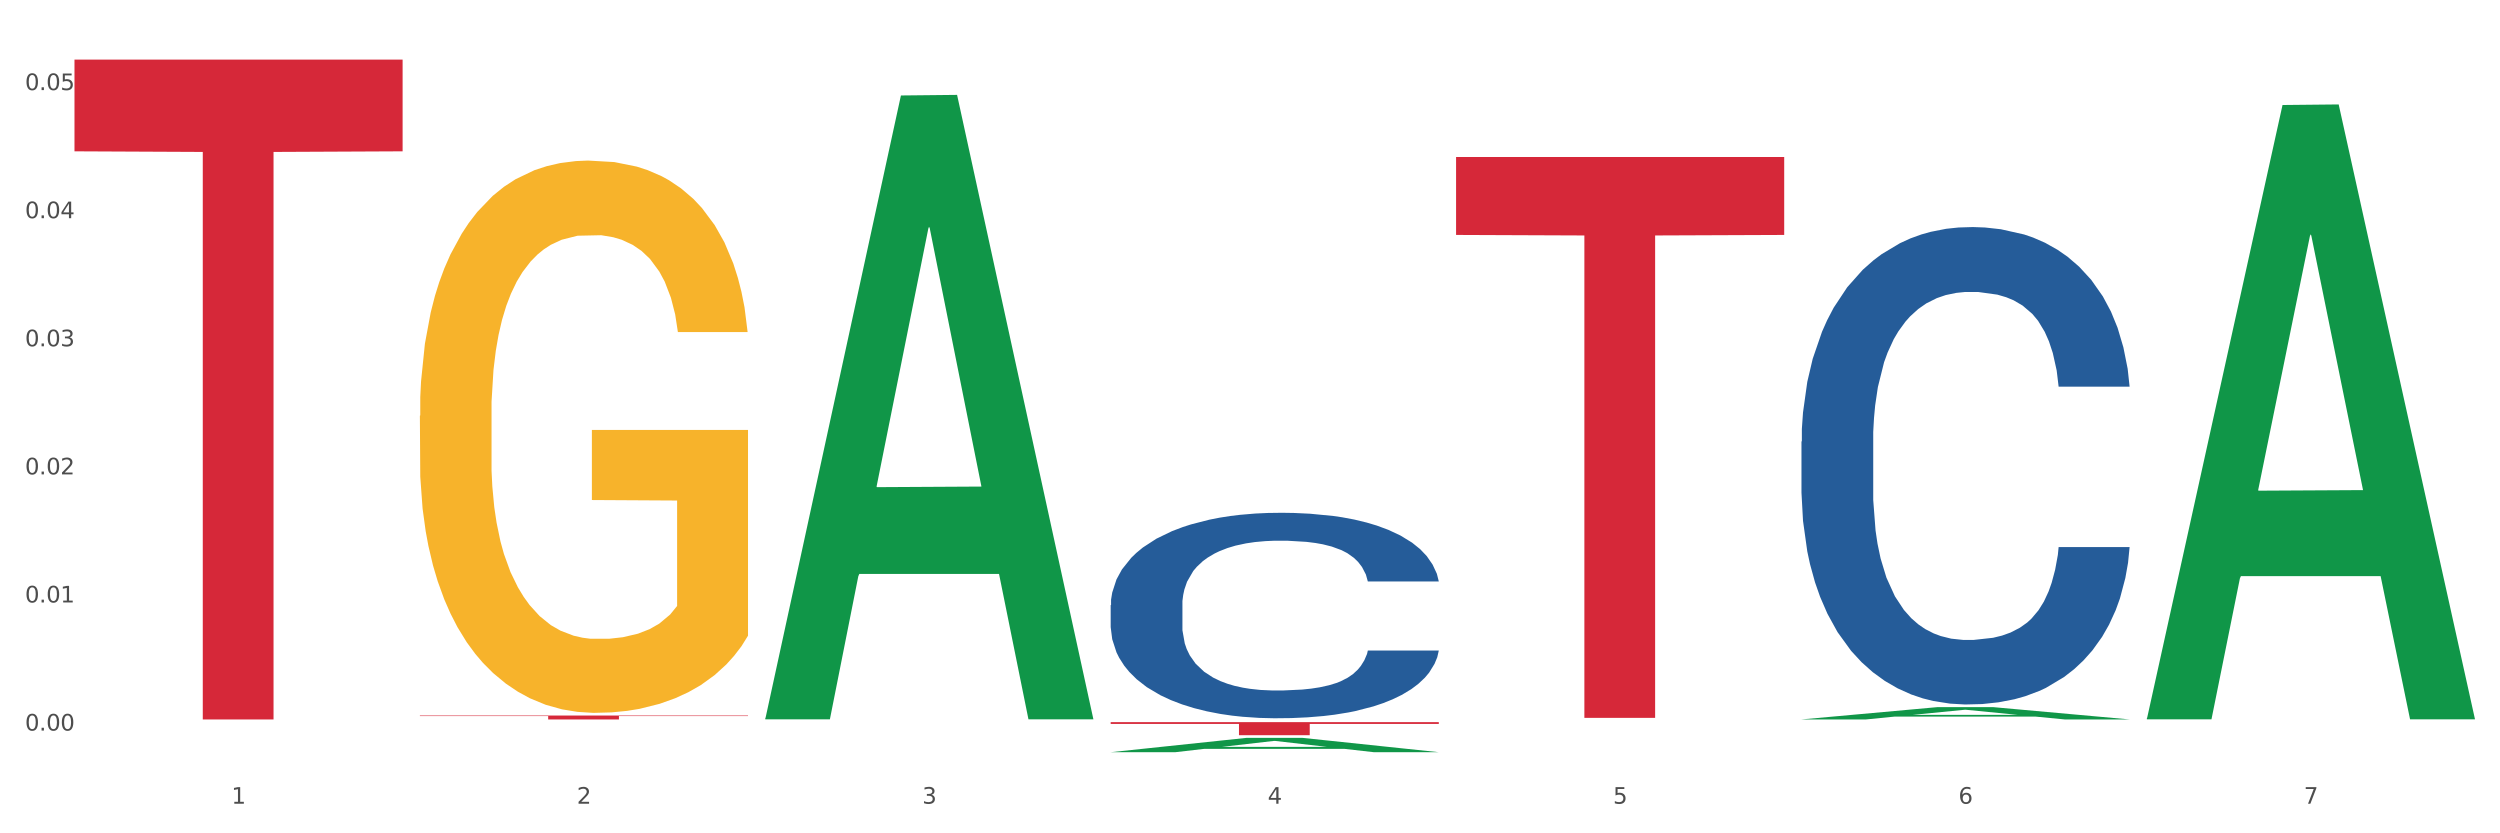
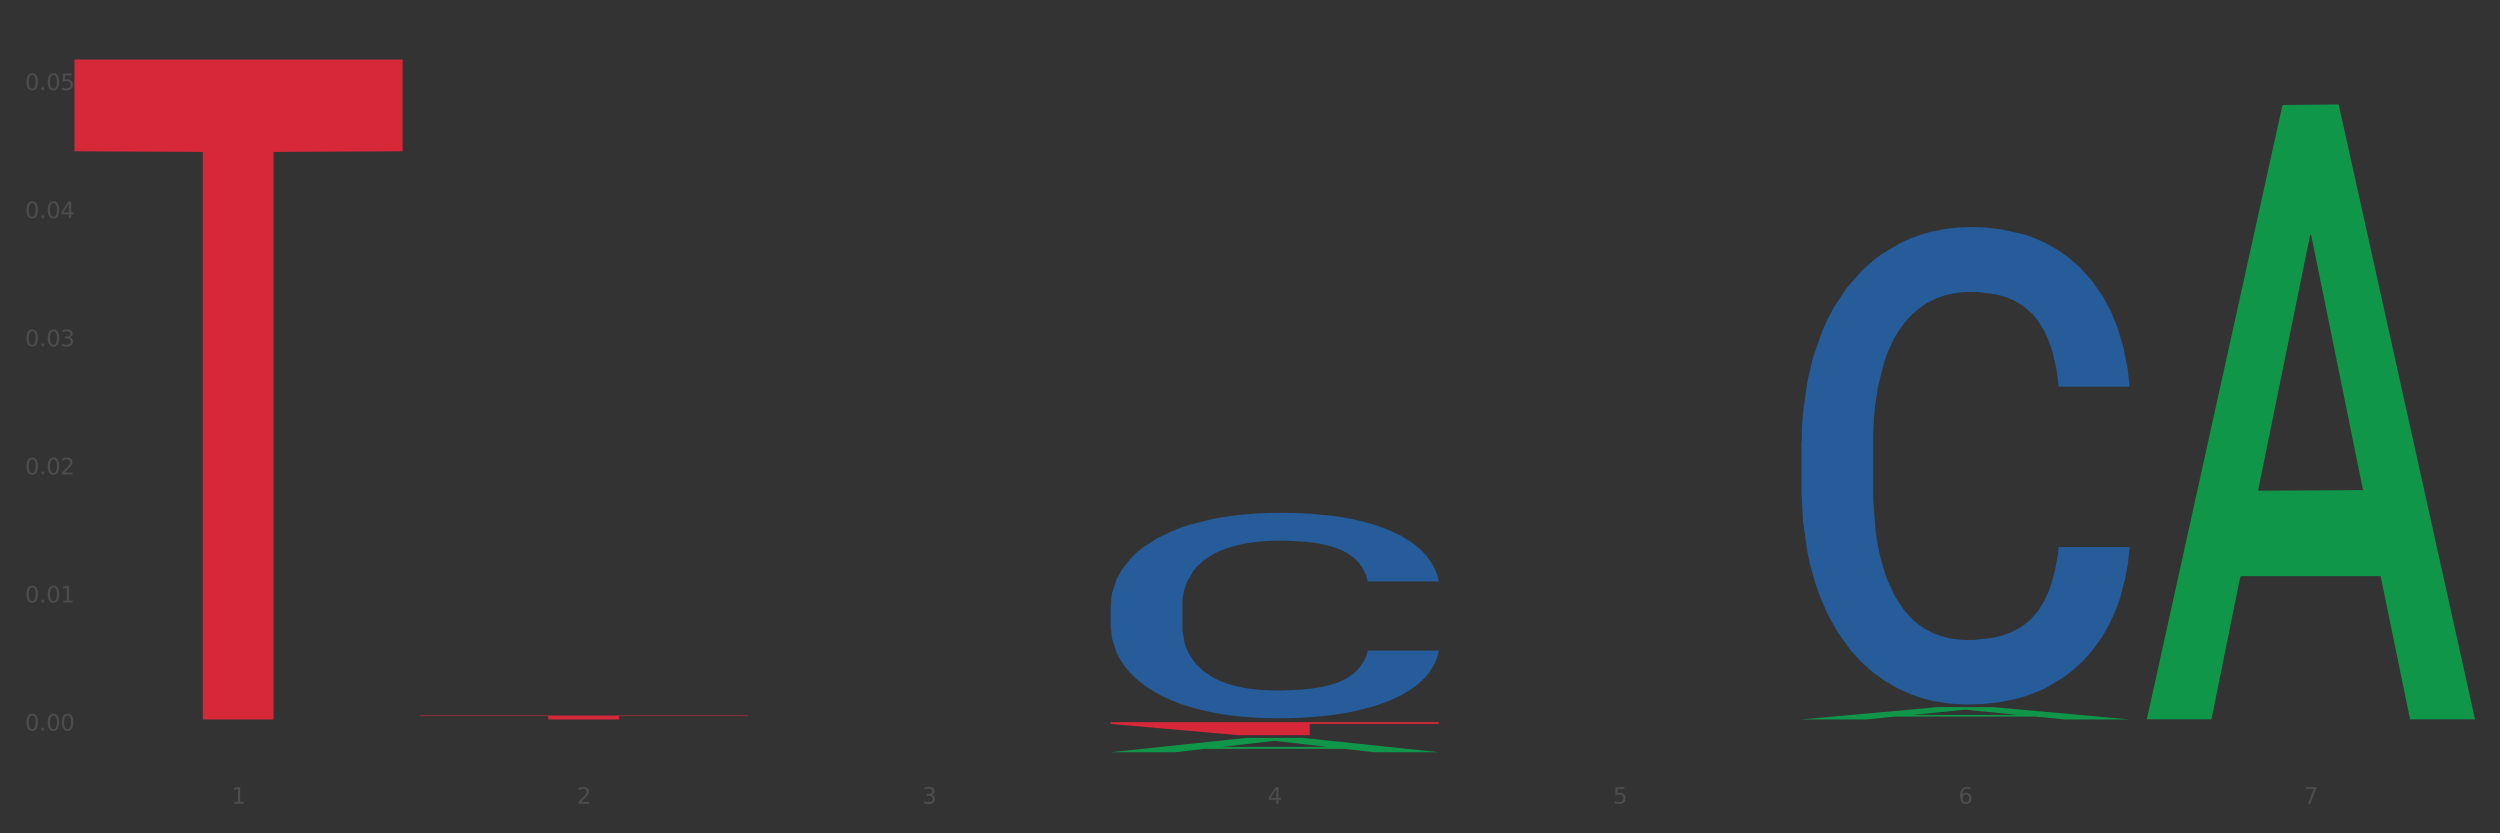
<svg xmlns="http://www.w3.org/2000/svg" xmlns:xlink="http://www.w3.org/1999/xlink" width="1080pt" height="360pt" viewBox="0 0 1080 360" version="1.1">
  <rect x="0" y="0" width="1080" height="360" fill="#333333" stroke="none" />
  <defs>
    <style type="text/css">*{stroke-linejoin: round; stroke-linecap: butt}</style>
  </defs>
  <g id="figure_1">
    <g id="patch_1">
-       <path d="M 0 360  L 1080 360  L 1080 0  L 0 0  z " style="fill: #ffffff; stroke: #ffffff; stroke-linejoin: miter" />
-     </g>
+       </g>
    <g id="axes_1">
      <g id="matplotlib.axis_1">
        <g id="xtick_1">
          <g id="text_1">
            <g style="fill: #4d4d4d" transform="translate(99.997 347.204) scale(0.096 -0.096)">
              <defs>
                <path id="DejaVuSans-31" d="M 794 531  L 1825 531  L 1825 4091  L 703 3866  L 703 4441  L 1819 4666  L 2450 4666  L 2450 531  L 3481 531  L 3481 0  L 794 0  L 794 531  z " transform="scale(0.016)" />
              </defs>
              <use xlink:href="#DejaVuSans-31" />
            </g>
          </g>
        </g>
        <g id="xtick_2">
          <g id="text_2">
            <g style="fill: #4d4d4d" transform="translate(249.209 347.204) scale(0.096 -0.096)">
              <defs>
                <path id="DejaVuSans-32" d="M 1228 531  L 3431 531  L 3431 0  L 469 0  L 469 531  Q 828 903 1448 1529  Q 2069 2156 2228 2338  Q 2531 2678 2651 2914  Q 2772 3150 2772 3378  Q 2772 3750 2511 3984  Q 2250 4219 1831 4219  Q 1534 4219 1204 4116  Q 875 4013 500 3803  L 500 4441  Q 881 4594 1212 4672  Q 1544 4750 1819 4750  Q 2544 4750 2975 4387  Q 3406 4025 3406 3419  Q 3406 3131 3298 2873  Q 3191 2616 2906 2266  Q 2828 2175 2409 1742  Q 1991 1309 1228 531  z " transform="scale(0.016)" />
              </defs>
              <use xlink:href="#DejaVuSans-32" />
            </g>
          </g>
        </g>
        <g id="xtick_3">
          <g id="text_3">
            <g style="fill: #4d4d4d" transform="translate(398.421 347.204) scale(0.096 -0.096)">
              <defs>
                <path id="DejaVuSans-33" d="M 2597 2516  Q 3050 2419 3304 2112  Q 3559 1806 3559 1356  Q 3559 666 3084 287  Q 2609 -91 1734 -91  Q 1441 -91 1130 -33  Q 819 25 488 141  L 488 750  Q 750 597 1062 519  Q 1375 441 1716 441  Q 2309 441 2620 675  Q 2931 909 2931 1356  Q 2931 1769 2642 2001  Q 2353 2234 1838 2234  L 1294 2234  L 1294 2753  L 1863 2753  Q 2328 2753 2575 2939  Q 2822 3125 2822 3475  Q 2822 3834 2567 4026  Q 2313 4219 1838 4219  Q 1578 4219 1281 4162  Q 984 4106 628 3988  L 628 4550  Q 988 4650 1302 4700  Q 1616 4750 1894 4750  Q 2613 4750 3031 4423  Q 3450 4097 3450 3541  Q 3450 3153 3228 2886  Q 3006 2619 2597 2516  z " transform="scale(0.016)" />
              </defs>
              <use xlink:href="#DejaVuSans-33" />
            </g>
          </g>
        </g>
        <g id="xtick_4">
          <g id="text_4">
            <g style="fill: #4d4d4d" transform="translate(547.634 347.204) scale(0.096 -0.096)">
              <defs>
                <path id="DejaVuSans-34" d="M 2419 4116  L 825 1625  L 2419 1625  L 2419 4116  z M 2253 4666  L 3047 4666  L 3047 1625  L 3713 1625  L 3713 1100  L 3047 1100  L 3047 0  L 2419 0  L 2419 1100  L 313 1100  L 313 1709  L 2253 4666  z " transform="scale(0.016)" />
              </defs>
              <use xlink:href="#DejaVuSans-34" />
            </g>
          </g>
        </g>
        <g id="xtick_5">
          <g id="text_5">
            <g style="fill: #4d4d4d" transform="translate(696.846 347.204) scale(0.096 -0.096)">
              <defs>
                <path id="DejaVuSans-35" d="M 691 4666  L 3169 4666  L 3169 4134  L 1269 4134  L 1269 2991  Q 1406 3038 1543 3061  Q 1681 3084 1819 3084  Q 2600 3084 3056 2656  Q 3513 2228 3513 1497  Q 3513 744 3044 326  Q 2575 -91 1722 -91  Q 1428 -91 1123 -41  Q 819 9 494 109  L 494 744  Q 775 591 1075 516  Q 1375 441 1709 441  Q 2250 441 2565 725  Q 2881 1009 2881 1497  Q 2881 1984 2565 2268  Q 2250 2553 1709 2553  Q 1456 2553 1204 2497  Q 953 2441 691 2322  L 691 4666  z " transform="scale(0.016)" />
              </defs>
              <use xlink:href="#DejaVuSans-35" />
            </g>
          </g>
        </g>
        <g id="xtick_6">
          <g id="text_6">
            <g style="fill: #4d4d4d" transform="translate(846.058 347.204) scale(0.096 -0.096)">
              <defs>
                <path id="DejaVuSans-36" d="M 2113 2584  Q 1688 2584 1439 2293  Q 1191 2003 1191 1497  Q 1191 994 1439 701  Q 1688 409 2113 409  Q 2538 409 2786 701  Q 3034 994 3034 1497  Q 3034 2003 2786 2293  Q 2538 2584 2113 2584  z M 3366 4563  L 3366 3988  Q 3128 4100 2886 4159  Q 2644 4219 2406 4219  Q 1781 4219 1451 3797  Q 1122 3375 1075 2522  Q 1259 2794 1537 2939  Q 1816 3084 2150 3084  Q 2853 3084 3261 2657  Q 3669 2231 3669 1497  Q 3669 778 3244 343  Q 2819 -91 2113 -91  Q 1303 -91 875 529  Q 447 1150 447 2328  Q 447 3434 972 4092  Q 1497 4750 2381 4750  Q 2619 4750 2861 4703  Q 3103 4656 3366 4563  z " transform="scale(0.016)" />
              </defs>
              <use xlink:href="#DejaVuSans-36" />
            </g>
          </g>
        </g>
        <g id="xtick_7">
          <g id="text_7">
            <g style="fill: #4d4d4d" transform="translate(995.27 347.204) scale(0.096 -0.096)">
              <defs>
                <path id="DejaVuSans-37" d="M 525 4666  L 3525 4666  L 3525 4397  L 1831 0  L 1172 0  L 2766 4134  L 525 4134  L 525 4666  z " transform="scale(0.016)" />
              </defs>
              <use xlink:href="#DejaVuSans-37" />
            </g>
          </g>
        </g>
        <g id="xtick_8" />
        <g id="xtick_9" />
        <g id="xtick_10" />
        <g id="xtick_11" />
        <g id="xtick_12" />
        <g id="xtick_13" />
      </g>
      <g id="matplotlib.axis_2">
        <g id="ytick_1">
          <g id="text_8">
            <g style="fill: #4d4d4d" transform="translate(10.8 315.608) scale(0.096 -0.096)">
              <defs>
                <path id="DejaVuSans-30" d="M 2034 4250  Q 1547 4250 1301 3770  Q 1056 3291 1056 2328  Q 1056 1369 1301 889  Q 1547 409 2034 409  Q 2525 409 2770 889  Q 3016 1369 3016 2328  Q 3016 3291 2770 3770  Q 2525 4250 2034 4250  z M 2034 4750  Q 2819 4750 3233 4129  Q 3647 3509 3647 2328  Q 3647 1150 3233 529  Q 2819 -91 2034 -91  Q 1250 -91 836 529  Q 422 1150 422 2328  Q 422 3509 836 4129  Q 1250 4750 2034 4750  z " transform="scale(0.016)" />
                <path id="DejaVuSans-2e" d="M 684 794  L 1344 794  L 1344 0  L 684 0  L 684 794  z " transform="scale(0.016)" />
              </defs>
              <use xlink:href="#DejaVuSans-30" />
              <use xlink:href="#DejaVuSans-2e" transform="translate(63.623 0)" />
              <use xlink:href="#DejaVuSans-30" transform="translate(95.41 0)" />
              <use xlink:href="#DejaVuSans-30" transform="translate(159.033 0)" />
            </g>
          </g>
        </g>
        <g id="ytick_2">
          <g id="text_9">
            <g style="fill: #4d4d4d" transform="translate(10.8 260.272) scale(0.096 -0.096)">
              <use xlink:href="#DejaVuSans-30" />
              <use xlink:href="#DejaVuSans-2e" transform="translate(63.623 0)" />
              <use xlink:href="#DejaVuSans-30" transform="translate(95.41 0)" />
              <use xlink:href="#DejaVuSans-31" transform="translate(159.033 0)" />
            </g>
          </g>
        </g>
        <g id="ytick_3">
          <g id="text_10">
            <g style="fill: #4d4d4d" transform="translate(10.8 204.936) scale(0.096 -0.096)">
              <use xlink:href="#DejaVuSans-30" />
              <use xlink:href="#DejaVuSans-2e" transform="translate(63.623 0)" />
              <use xlink:href="#DejaVuSans-30" transform="translate(95.41 0)" />
              <use xlink:href="#DejaVuSans-32" transform="translate(159.033 0)" />
            </g>
          </g>
        </g>
        <g id="ytick_4">
          <g id="text_11">
            <g style="fill: #4d4d4d" transform="translate(10.8 149.6) scale(0.096 -0.096)">
              <use xlink:href="#DejaVuSans-30" />
              <use xlink:href="#DejaVuSans-2e" transform="translate(63.623 0)" />
              <use xlink:href="#DejaVuSans-30" transform="translate(95.41 0)" />
              <use xlink:href="#DejaVuSans-33" transform="translate(159.033 0)" />
            </g>
          </g>
        </g>
        <g id="ytick_5">
          <g id="text_12">
            <g style="fill: #4d4d4d" transform="translate(10.8 94.263) scale(0.096 -0.096)">
              <use xlink:href="#DejaVuSans-30" />
              <use xlink:href="#DejaVuSans-2e" transform="translate(63.623 0)" />
              <use xlink:href="#DejaVuSans-30" transform="translate(95.41 0)" />
              <use xlink:href="#DejaVuSans-34" transform="translate(159.033 0)" />
            </g>
          </g>
        </g>
        <g id="ytick_6">
          <g id="text_13">
            <g style="fill: #4d4d4d" transform="translate(10.8 38.927) scale(0.096 -0.096)">
              <use xlink:href="#DejaVuSans-30" />
              <use xlink:href="#DejaVuSans-2e" transform="translate(63.623 0)" />
              <use xlink:href="#DejaVuSans-30" transform="translate(95.41 0)" />
              <use xlink:href="#DejaVuSans-35" transform="translate(159.033 0)" />
            </g>
          </g>
        </g>
        <g id="ytick_7" />
        <g id="ytick_8" />
        <g id="ytick_9" />
        <g id="ytick_10" />
        <g id="ytick_11" />
      </g>
      <g id="PolyCollection_1">
-         <path d="M 330.599 310.25  L 330.746 309.997  L 389.2 41.242  L 413.458 40.989  L 472.351 310.757  L 444.293 310.757  L 431.579 247.938  L 371.225 247.938  L 370.787 248.951  L 358.511 310.757  L 330.599 310.757  L 330.599 310.25  L 378.824 210.449  L 423.98 210.195  L 401.621 98.489  L 401.329 97.982  L 401.037 98.742  L 378.678 210.195  L 378.824 210.449  L 330.599 310.25  z " clip-path="url(#pf6693359bf)" style="fill: #109648" />
        <path d="M 479.812 261.408  L 479.979 261.327  L 479.979 259.057  L 480.482 255.976  L 482.325 250.301  L 484.671 246.005  L 488.692 240.978  L 490.87 238.871  L 493.719 236.52  L 499.583 232.709  L 506.285 229.467  L 510.977 227.683  L 514.496 226.548  L 522.371 224.521  L 526.895 223.63  L 531.586 222.9  L 535.608 222.414  L 542.31 221.846  L 547.672 221.603  L 553.871 221.522  L 559.065 221.603  L 565.935 221.927  L 575.988 222.9  L 579.842 223.468  L 585.036 224.44  L 590.398 225.738  L 594.754 227.035  L 599.781 228.899  L 604.975 231.331  L 610.002 234.412  L 613.521 237.249  L 616.369 240.249  L 618.882 243.897  L 620.726 247.869  L 621.563 251.193  L 590.901 251.193  L 590.063 248.193  L 588.387 244.951  L 586.712 242.762  L 584.869 240.978  L 582.02 238.952  L 579.507 237.655  L 575.318 236.114  L 571.464 235.141  L 568.281 234.574  L 564.427 234.088  L 556.217 233.601  L 550.352 233.601  L 546.666 233.763  L 542.142 234.169  L 538.288 234.736  L 533.764 235.709  L 530.246 236.763  L 526.727 238.141  L 524.716 239.114  L 521.7 240.897  L 519.69 242.357  L 517.009 244.87  L 515.501 246.653  L 512.82 251.274  L 511.647 254.679  L 511.144 257.03  L 510.809 259.624  L 510.809 272.271  L 511.815 277.946  L 512.652 280.378  L 513.993 283.134  L 516.506 286.701  L 520.192 290.187  L 524.046 292.7  L 527.23 294.24  L 530.246 295.375  L 533.262 296.267  L 536.948 297.078  L 539.964 297.564  L 544.488 298.051  L 549.85 298.294  L 554.039 298.294  L 562.584 297.888  L 566.438 297.483  L 570.124 296.916  L 574.145 296.024  L 577.329 295.051  L 579.172 294.321  L 582.188 292.781  L 584.534 291.16  L 586.544 289.295  L 587.885 287.674  L 589.393 285.242  L 590.566 282.485  L 590.901 281.026  L 621.563 281.026  L 620.893 283.945  L 619.72 286.782  L 617.374 290.592  L 615.531 292.781  L 612.683 295.456  L 609.667 297.726  L 605.478 300.239  L 601.624 302.104  L 597.603 303.725  L 593.246 305.185  L 585.371 307.211  L 582.523 307.779  L 576.491 308.752  L 571.799 309.319  L 564.93 309.887  L 557.892 310.211  L 550.52 310.292  L 543.985 310.13  L 536.78 309.643  L 532.256 309.157  L 527.23 308.427  L 521.365 307.292  L 515.836 305.914  L 510.642 304.293  L 505.783 302.428  L 501.259 300.32  L 495.394 296.835  L 491.038 293.43  L 487.854 290.268  L 485.676 287.593  L 483.498 284.188  L 482.325 281.837  L 480.482 276.162  L 479.812 270.893  L 479.812 261.408  z " clip-path="url(#pf6693359bf)" style="fill: #255c99" />
        <path d="M 778.236 190.76  L 778.404 190.572  L 778.404 185.298  L 778.906 178.14  L 780.749 164.955  L 783.095 154.972  L 787.117 143.293  L 789.295 138.396  L 792.143 132.934  L 798.008 124.081  L 804.71 116.546  L 809.401 112.402  L 812.92 109.765  L 820.795 105.056  L 825.319 102.984  L 830.011 101.289  L 834.032 100.159  L 840.734 98.841  L 846.096 98.275  L 852.296 98.087  L 857.49 98.275  L 864.359 99.029  L 874.413 101.289  L 878.267 102.608  L 883.461 104.868  L 888.823 107.882  L 893.179 110.896  L 898.206 115.228  L 903.4 120.879  L 908.426 128.036  L 911.945 134.629  L 914.794 141.598  L 917.307 150.074  L 919.15 159.304  L 919.988 167.027  L 889.325 167.027  L 888.487 160.058  L 886.812 152.523  L 885.136 147.437  L 883.293 143.293  L 880.445 138.584  L 877.931 135.571  L 873.743 131.992  L 869.889 129.732  L 866.705 128.413  L 862.851 127.283  L 854.641 126.153  L 848.777 126.153  L 845.091 126.529  L 840.567 127.471  L 836.713 128.79  L 832.189 131.05  L 828.67 133.499  L 825.152 136.701  L 823.141 138.961  L 820.125 143.105  L 818.114 146.496  L 815.433 152.335  L 813.925 156.479  L 811.245 167.215  L 810.072 175.126  L 809.569 180.589  L 809.234 186.616  L 809.234 216  L 810.239 229.186  L 811.077 234.836  L 812.417 241.241  L 814.931 249.528  L 818.617 257.628  L 822.471 263.467  L 825.654 267.046  L 828.67 269.683  L 831.686 271.755  L 835.372 273.639  L 838.388 274.769  L 842.912 275.899  L 848.274 276.464  L 852.463 276.464  L 861.008 275.522  L 864.862 274.58  L 868.548 273.262  L 872.57 271.19  L 875.753 268.93  L 877.596 267.234  L 880.612 263.655  L 882.958 259.888  L 884.969 255.556  L 886.309 251.789  L 887.817 246.138  L 888.99 239.734  L 889.325 236.343  L 919.988 236.343  L 919.318 243.124  L 918.145 249.717  L 915.799 258.57  L 913.956 263.655  L 911.107 269.871  L 908.091 275.145  L 903.902 280.985  L 900.049 285.317  L 896.027 289.084  L 891.671 292.475  L 883.796 297.184  L 880.947 298.502  L 874.915 300.762  L 870.224 302.081  L 863.354 303.399  L 856.317 304.153  L 848.944 304.341  L 842.41 303.964  L 835.205 302.834  L 830.681 301.704  L 825.654 300.009  L 819.79 297.372  L 814.26 294.17  L 809.066 290.403  L 804.207 286.07  L 799.683 281.173  L 793.819 273.073  L 789.462 265.162  L 786.279 257.816  L 784.101 251.6  L 781.922 243.689  L 780.749 238.227  L 778.906 225.042  L 778.236 212.798  L 778.236 190.76  z " clip-path="url(#pf6693359bf)" style="fill: #255c99" />
-         <path d="M 479.812 311.961  L 621.563 311.961  L 621.563 312.747  L 565.803 312.752  L 565.803 317.617  L 535.236 317.617  L 535.236 312.752  L 479.812 312.747  L 479.812 311.966  L 479.812 311.961  z " clip-path="url(#pf6693359bf)" style="fill: #d62839" />
-         <path d="M 629.024 67.822  L 770.776 67.822  L 770.776 101.493  L 715.015 101.72  L 715.015 310.113  L 684.448 310.113  L 684.448 101.72  L 629.024 101.493  L 629.024 68.05  L 629.024 67.822  z " clip-path="url(#pf6693359bf)" style="fill: #d62839" />
+         <path d="M 479.812 311.961  L 621.563 311.961  L 621.563 312.747  L 565.803 312.752  L 565.803 317.617  L 535.236 317.617  L 479.812 312.747  L 479.812 311.966  L 479.812 311.961  z " clip-path="url(#pf6693359bf)" style="fill: #d62839" />
        <path d="M 181.387 309.111  L 323.139 309.111  L 323.139 309.348  L 267.379 309.349  L 267.379 310.816  L 236.811 310.816  L 236.811 309.349  L 181.387 309.348  L 181.387 309.112  L 181.387 309.111  z " clip-path="url(#pf6693359bf)" style="fill: #d62839" />
-         <path d="M 181.387 179.621  L 181.555 179.403  L 181.555 171.559  L 181.889 164.804  L 183.563 148.461  L 186.073 134.951  L 187.914 127.76  L 189.755 121.877  L 191.931 115.993  L 194.608 109.892  L 199.462 100.958  L 202.474 96.382  L 206.156 91.588  L 212.85 84.615  L 217.704 80.693  L 222.724 77.424  L 230.925 73.502  L 236.28 71.759  L 241.971 70.451  L 248.832 69.58  L 254.02 69.362  L 265.401 70.016  L 275.107 71.977  L 279.793 73.502  L 285.818 76.117  L 288.998 77.86  L 294.186 81.347  L 299.541 85.923  L 303.223 89.845  L 308.746 97.254  L 312.93 104.662  L 316.779 113.814  L 318.788 120.133  L 320.294 126.017  L 321.633 132.772  L 322.971 143.449  L 292.847 143.449  L 291.676 135.822  L 289.835 128.632  L 287.157 121.659  L 284.814 117.301  L 280.797 111.853  L 277.116 108.367  L 273.266 105.752  L 268.58 103.573  L 264.899 102.483  L 259.71 101.612  L 249.502 101.83  L 242.64 103.573  L 237.954 105.752  L 234.942 107.713  L 232.264 109.892  L 229.251 112.943  L 225.737 117.519  L 223.227 121.659  L 220.716 126.888  L 218.708 132.118  L 216.867 138.219  L 215.361 144.756  L 214.189 151.511  L 213.185 159.792  L 212.348 173.52  L 212.348 203.372  L 212.683 210.127  L 213.52 219.061  L 214.524 225.816  L 216.198 233.879  L 217.704 239.326  L 220.549 247.171  L 223.729 253.708  L 226.239 257.848  L 228.749 261.335  L 233.101 266.129  L 237.954 270.051  L 242.138 272.448  L 247.828 274.627  L 251.677 275.498  L 255.024 275.934  L 263.225 275.934  L 269.082 275.281  L 275.609 273.755  L 280.63 271.794  L 284.814 269.397  L 289.5 265.475  L 292.512 261.771  L 292.512 216.229  L 255.694 216.011  L 255.694 185.722  L 323.139 185.722  L 323.139 274.627  L 320.294 279.203  L 317.114 283.343  L 313.767 287.047  L 308.746 291.623  L 302.721 295.981  L 297.366 299.032  L 291.676 301.647  L 284.981 304.044  L 276.279 306.223  L 270.923 307.094  L 264.229 307.748  L 256.363 307.966  L 249.502 307.53  L 242.807 306.441  L 235.778 304.48  L 228.917 301.647  L 223.729 298.814  L 218.541 295.328  L 213.018 290.752  L 208.666 286.394  L 205.319 282.471  L 201.637 277.46  L 197.621 270.922  L 194.608 265.039  L 191.931 258.938  L 189.086 251.093  L 187.077 244.338  L 185.069 235.84  L 183.898 229.521  L 182.559 219.715  L 181.555 205.987  L 181.387 179.621  z " clip-path="url(#pf6693359bf)" style="fill: #f7b32b" />
        <path d="M 32.175 25.759  L 173.927 25.759  L 173.927 65.371  L 118.167 65.638  L 118.167 310.799  L 87.599 310.799  L 87.599 65.638  L 32.175 65.371  L 32.175 26.027  L 32.175 25.759  z " clip-path="url(#pf6693359bf)" style="fill: #d62839" />
        <path d="M 927.448 310.244  L 927.595 309.994  L 986.049 45.363  L 1010.307 45.114  L 1069.2 310.743  L 1041.142 310.743  L 1028.428 248.887  L 968.074 248.887  L 967.636 249.885  L 955.36 310.743  L 927.448 310.743  L 927.448 310.244  L 975.673 211.974  L 1020.829 211.724  L 998.47 101.731  L 998.178 101.232  L 997.886 101.981  L 975.527 211.724  L 975.673 211.974  L 927.448 310.244  z " clip-path="url(#pf6693359bf)" style="fill: #109648" />
        <path d="M 479.812 324.938  L 479.958 324.932  L 538.412 318.767  L 562.671 318.761  L 621.563 324.95  L 593.505 324.95  L 580.791 323.509  L 520.437 323.509  L 519.999 323.532  L 507.724 324.95  L 479.812 324.95  L 479.812 324.938  L 528.036 322.649  L 573.192 322.643  L 550.834 320.08  L 550.541 320.069  L 550.249 320.086  L 527.89 322.643  L 528.036 322.649  L 479.812 324.938  z " clip-path="url(#pf6693359bf)" style="fill: #109648" />
        <path d="M 778.236 310.785  L 778.382 310.78  L 836.837 305.491  L 861.095 305.486  L 919.988 310.795  L 891.93 310.795  L 879.216 309.559  L 818.862 309.559  L 818.423 309.579  L 806.148 310.795  L 778.236 310.795  L 778.236 310.785  L 826.461 308.821  L 871.617 308.816  L 849.258 306.618  L 848.966 306.608  L 848.674 306.623  L 826.315 308.816  L 826.461 308.821  L 778.236 310.785  z " clip-path="url(#pf6693359bf)" style="fill: #109648" />
      </g>
    </g>
  </g>
  <defs>
    <clipPath id="pf6693359bf">
      <rect x="32.175" y="10.8" width="1037.025" height="329.109" />
    </clipPath>
  </defs>
</svg>